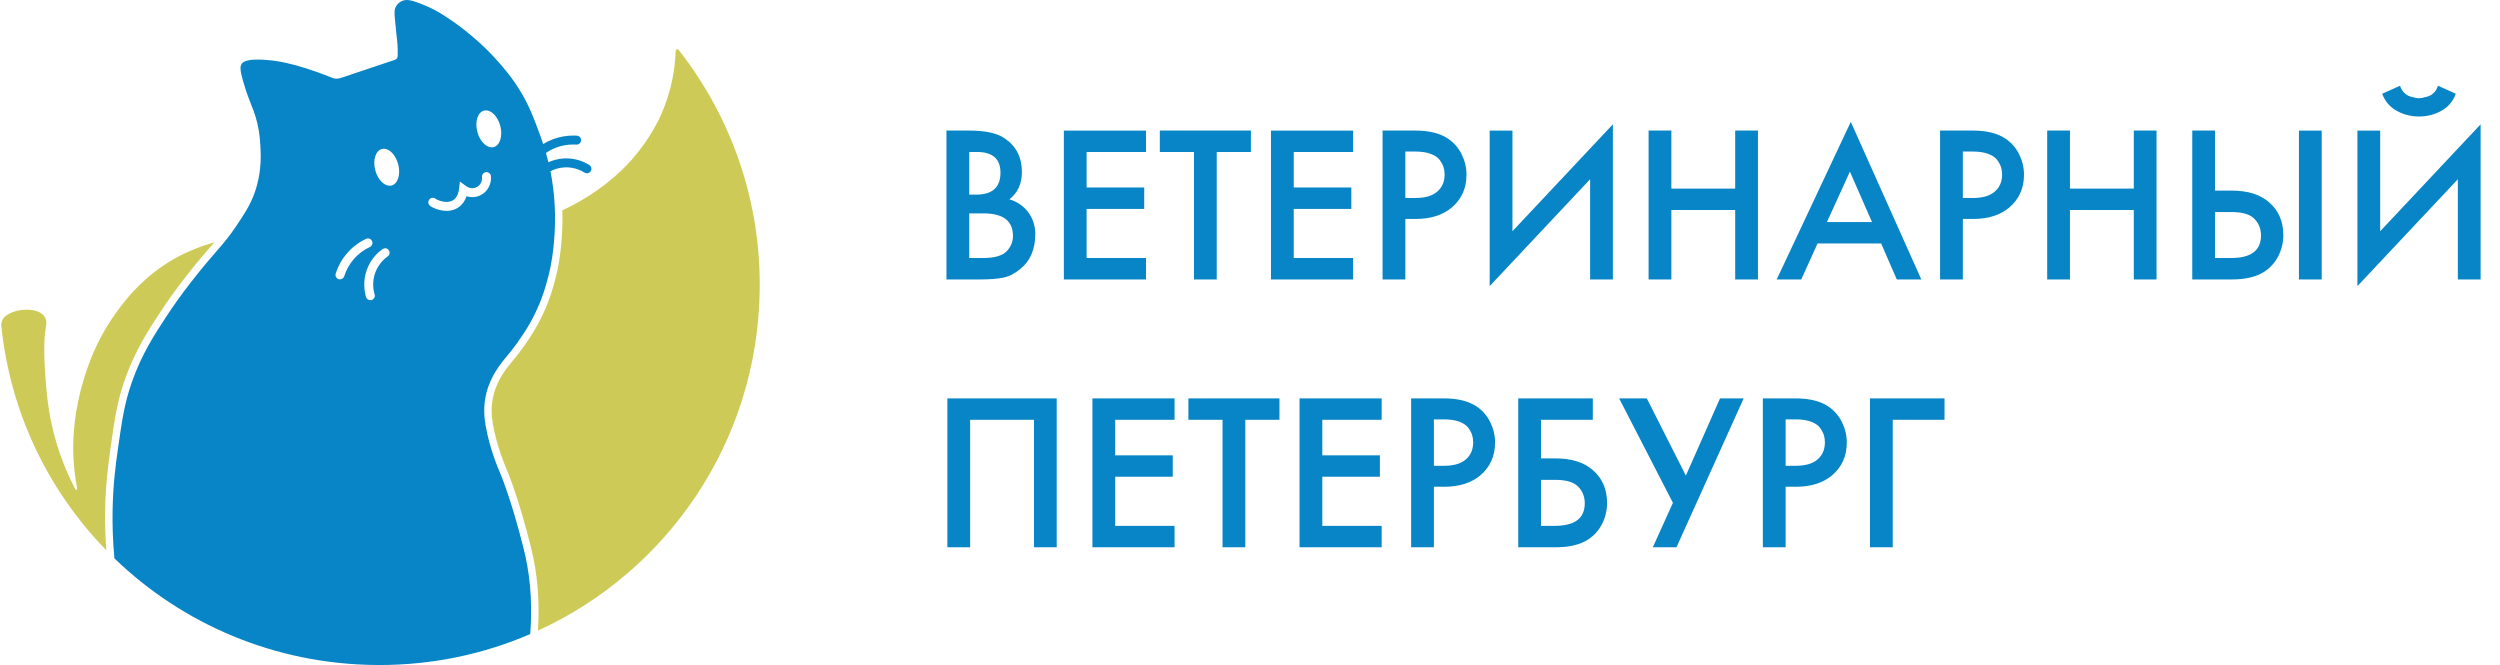
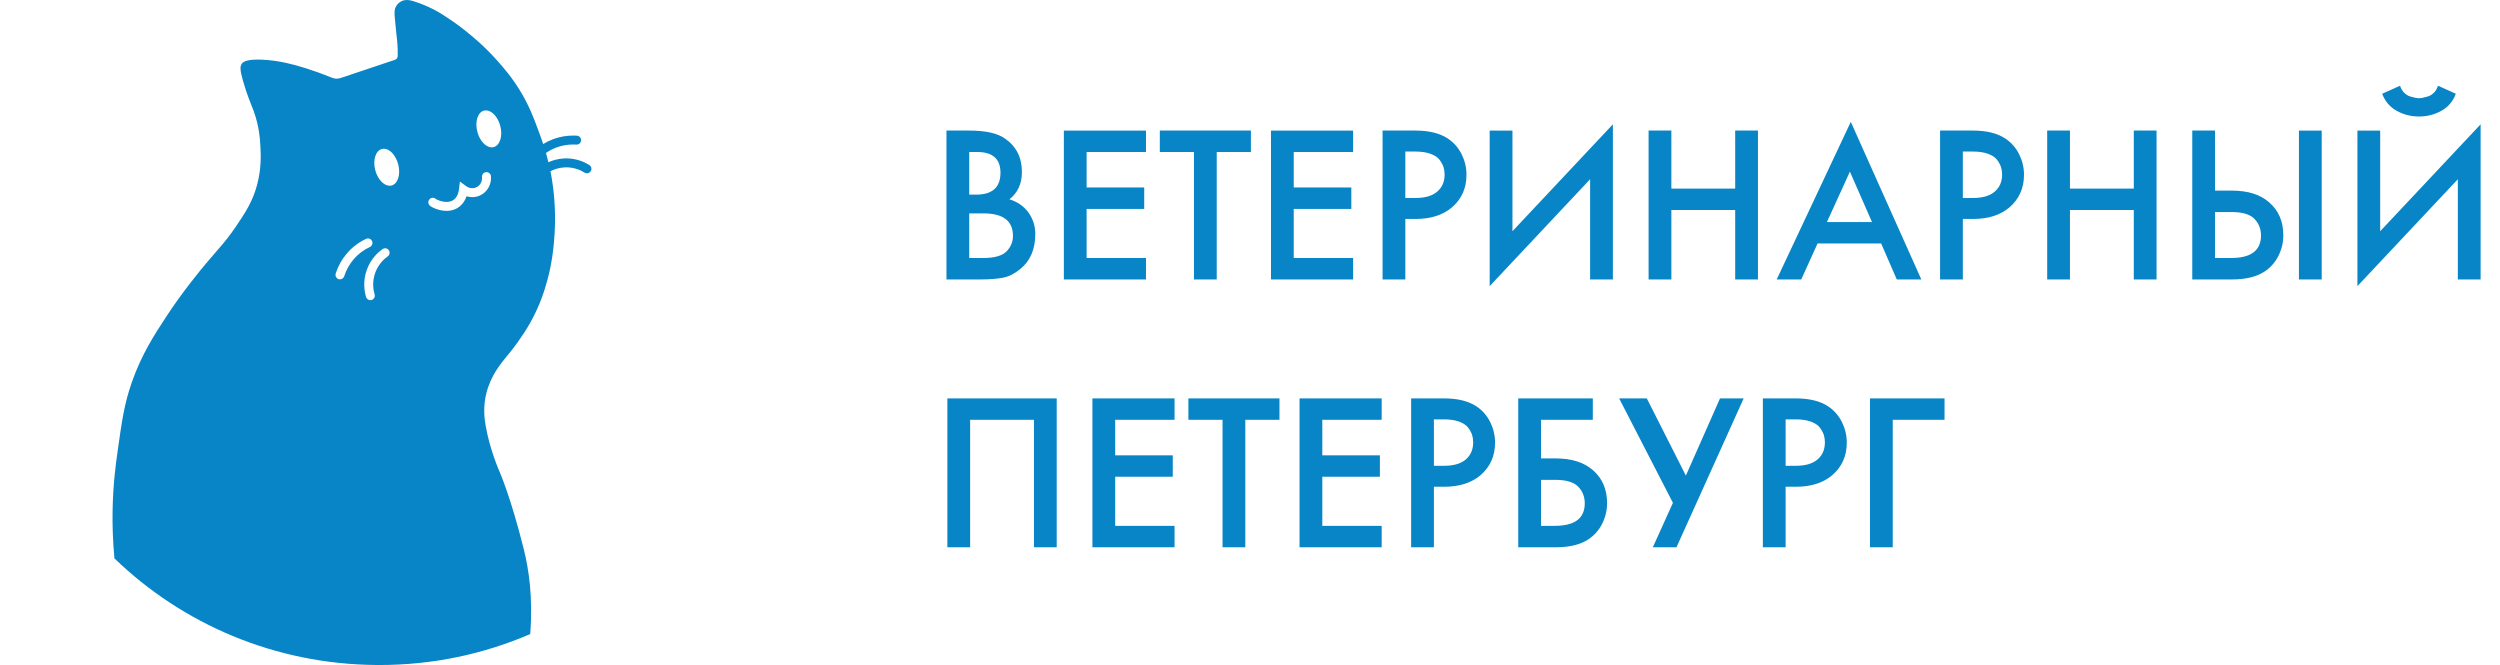
<svg xmlns="http://www.w3.org/2000/svg" xml:space="preserve" width="1109px" height="295px" version="1.1" style="shape-rendering:geometricPrecision; text-rendering:geometricPrecision; image-rendering:optimizeQuality; fill-rule:evenodd; clip-rule:evenodd" viewBox="0 0 1101.38 293.27">
  <defs>
    <style type="text/css">
   
    .fil2 {fill:none}
    .fil1 {fill:#0785C6}
    .fil0 {fill:#CECA58}
    .fil3 {fill:#0785C6;fill-rule:nonzero}
   
  </style>
  </defs>
  <g id="Слой_x0020_1">
    <g id="_3125273601568">
-       <path class="fil0" d="M94.02 106.81c-0.53,0.63 -1.09,1.27 -1.68,1.94 -1.29,1.48 -2.75,3.16 -4.47,5.23 -3.81,4.52 -11.13,13.6 -17.6,23.45 -5.56,8.5 -11.3,17.27 -15.79,30.04 -3.42,9.79 -4.51,17.52 -6.32,30.34 -0.85,6.07 -2.15,15.22 -2.35,27.42 -0.09,5.77 0.08,11.62 0.5,17.44 -25.5,-26.17 -42.43,-60.68 -46.31,-99.23 0,-1.66 0.75,-3.26 2.1,-4.23 1.41,-1.04 3.51,-2.05 6.67,-2.49 3.01,-0.41 8.48,-0.16 10.41,3.09 1.28,2.13 0.52,3.65 0.06,7.62 -0.1,0.82 -0.76,6.2 0.33,20.17 0.55,6.93 1.36,16.61 5.02,28.55 1.59,5.18 4.1,12.02 8.11,19.67 0.21,0.43 0.86,0.21 0.78,-0.25 -0.97,-4.96 -1.76,-11.22 -1.75,-18.46 0,-3.54 0.2,-15.22 4.63,-29.71 1.75,-5.74 5.24,-16.8 13.89,-28.94 3.44,-4.82 9.99,-13.84 21.61,-21.61 4.01,-2.68 10.91,-6.75 22.16,-10.04z" />
-       <path class="fil0" d="M334.46 128.77c-1.24,66.64 -41.01,123.39 -97.8,149.34 0.85,-12.85 -0.17,-25.16 -3.04,-36.66 -5.75,-23.14 -10.77,-34.52 -10.98,-34.99 -0.04,-0.1 -4.09,-9.28 -5.85,-19.56 -0.3,-1.75 -1.21,-7.09 0.42,-13.15 0.28,-1.04 0.55,-1.81 0.78,-2.42 2.01,-5.51 4.98,-9.1 7.84,-12.58 0.41,-0.49 0.8,-0.97 1.18,-1.44 1.63,-2.03 5.78,-7.41 9.29,-13.69 4.83,-8.64 6.86,-16.14 7.83,-19.74 2.04,-7.61 2.57,-13.53 2.89,-17.06 0.38,-4.14 0.53,-8.42 0.44,-12.72 -0.01,-0.46 -0.02,-0.92 -0.04,-1.36 1.88,-0.86 3.82,-1.82 5.79,-2.9 14.81,-8.06 23.3,-17.63 25.07,-19.69 7.94,-9.12 11.83,-17.64 12.74,-19.67 4.58,-10.31 6.12,-20.17 6.4,-28.06 0.02,-0.68 0.87,-0.95 1.29,-0.43 23.02,29.3 36.51,66.46 35.75,106.78z" />
      <g>
        <path class="fil1" d="M259.32 72.76c-1.78,-1.12 -5.41,-2.92 -10.17,-2.92 -0.26,0 -0.51,0.01 -0.78,0.02 -2.78,0.12 -5.17,0.82 -7.08,1.68 -0.34,-1.42 -0.71,-2.79 -1.08,-4.09 1.42,-0.96 2.94,-1.78 4.57,-2.39 2.36,-0.88 4.91,-1.34 7.44,-1.34 0.47,0 0.92,0.02 1.38,0.05l0.13 0c1.04,0 1.89,-0.8 1.97,-1.84 0.07,-1.09 -0.76,-2.02 -1.85,-2.1 -0.54,-0.03 -1.08,-0.05 -1.63,-0.05 -3,0 -6.02,0.53 -8.83,1.59 -1.55,0.57 -3.02,1.29 -4.41,2.15 -0.78,-2.37 -1.55,-4.49 -2.26,-6.38 -1.99,-5.36 -3.86,-10.28 -7.43,-16.31 -3.98,-6.7 -7.94,-11.17 -10.8,-14.36 -5.65,-6.3 -10.65,-10.37 -13.61,-12.75 -4.16,-3.35 -7.01,-5.18 -10.97,-7.74 0,0 -5.06,-3.28 -12.18,-5.47 -0.71,-0.22 -1.74,-0.51 -2.86,-0.51 -0.76,0 -1.56,0.13 -2.34,0.51 -1.35,0.64 -2.08,1.72 -2.32,2.11 -0.99,1.62 -0.85,3.27 -0.61,5.8 0.4,4.32 0.61,6.47 0.7,7.1 0.31,2.22 0.62,5.31 0.53,9.19 -0.02,0.77 -0.52,1.43 -1.23,1.67l-24.04 8.05c-0.55,0.17 -1.11,0.26 -1.67,0.26 -0.68,0 -1.36,-0.13 -1.99,-0.38 -4.53,-1.86 -8.43,-3.2 -11.4,-4.15 -6.39,-2.03 -11.71,-3.26 -17.63,-3.73 -1.46,-0.12 -2.72,-0.16 -3.81,-0.16 -5.48,0 -6.6,1.26 -6.99,1.84 -0.88,1.27 -0.75,2.91 0.51,7.46 1.85,6.59 3.57,10.19 4.77,13.5 2.48,6.88 2.79,12.69 2.95,15.96 0.17,3.28 0.45,9.39 -1.54,16.71 -1.98,7.29 -5.22,12.13 -9.26,18.13 -1.48,2.17 -2.76,3.9 -4,5.49 -2.63,3.33 -5.15,5.99 -9.11,10.73 -2.81,3.34 -10.51,12.67 -17.37,23.15 -5.43,8.29 -11.09,16.9 -15.44,29.32 -3.3,9.46 -4.34,16.77 -6.17,29.71 -0.91,6.41 -2.13,15.25 -2.32,27.01 -0.1,6.17 0.09,13.2 0.81,20.96 29.89,28.86 70.58,46.67 115.52,47.02 0.46,0 0.93,0.01 1.41,0.01 23.6,0 46.07,-4.87 66.44,-13.65 1.27,-16.26 -0.67,-28.73 -2.83,-37.37 -5.75,-23.14 -10.79,-34.47 -10.79,-34.47 0,0 -4.24,-9.48 -6.08,-20.32 -0.44,-2.53 -1.25,-8.18 0.48,-14.56 0.33,-1.24 0.65,-2.13 0.86,-2.7 2.51,-6.86 6.41,-11.07 9.56,-14.95 0.75,-0.94 5.24,-6.54 8.97,-13.22 4.58,-8.19 6.54,-15.36 7.52,-19.01 1.93,-7.16 2.46,-12.76 2.8,-16.49 0.4,-4.46 0.5,-8.61 0.43,-12.36 -0.18,-8.73 -1.33,-15.21 -1.87,-18.02 -0.05,-0.22 -0.09,-0.43 -0.15,-0.63 1.64,-0.86 3.78,-1.6 6.37,-1.71 0.21,-0.01 0.41,-0.02 0.61,-0.02 3.79,0 6.66,1.44 8.09,2.33 0.33,0.19 0.68,0.29 1.04,0.29 0.66,0 1.3,-0.33 1.68,-0.93 0.57,-0.93 0.29,-2.13 -0.64,-2.72zm-103.87 41.52c-1.88,2.18 -3.33,4.78 -4.2,7.52 -0.27,0.85 -1.04,1.39 -1.88,1.39 -0.2,0 -0.4,-0.03 -0.59,-0.08 -1.04,-0.33 -1.62,-1.44 -1.29,-2.49 1.02,-3.25 2.75,-6.34 4.98,-8.92 2.3,-2.68 5.22,-4.88 8.44,-6.38 0.26,-0.13 0.55,-0.18 0.82,-0.18 0.74,0 1.46,0.41 1.78,1.13 0.47,0.99 0.04,2.17 -0.94,2.63 -2.71,1.27 -5.17,3.12 -7.12,5.38zm14.97 -1.21c-1.44,1.01 -4.07,3.32 -5.48,7.15 -1.52,4.12 -0.83,7.81 -0.29,9.62 0.3,1.05 -0.29,2.15 -1.34,2.45 -0.18,0.06 -0.37,0.09 -0.55,0.09 -0.85,0 -1.64,-0.55 -1.9,-1.41 -0.67,-2.3 -1.53,-6.91 0.39,-12.11 1.77,-4.83 5.07,-7.72 6.88,-9 0.34,-0.25 0.75,-0.37 1.14,-0.37 0.62,0 1.23,0.28 1.61,0.83 0.64,0.89 0.43,2.11 -0.46,2.75zm1.72 -31.27c-0.29,0.08 -0.58,0.11 -0.87,0.11 -2.55,0 -5.25,-2.82 -6.32,-6.81 -1.19,-4.45 0.12,-8.65 2.89,-9.39 0.29,-0.08 0.59,-0.12 0.89,-0.12 2.55,0 5.24,2.83 6.31,6.82 1.19,4.45 -0.11,8.66 -2.9,9.39zm38.92 4.44c-1.06,0.47 -2.19,0.7 -3.3,0.7 -0.88,0 -1.73,-0.14 -2.57,-0.39 -1.27,3.76 -4.19,6.17 -8.06,6.42 -0.23,0.02 -0.48,0.02 -0.72,0.02 -3.4,0 -6.64,-1.52 -7.52,-2.42 -0.75,-0.79 -0.73,-2.03 0.06,-2.79 0.38,-0.38 0.87,-0.56 1.37,-0.56 0.48,0 0.96,0.18 1.33,0.53 0.01,0.01 0.02,0.01 0.03,0.02 0.51,0.33 2.51,1.28 4.71,1.28 0.16,0 0.32,-0.01 0.49,-0.02 2.8,-0.19 4.57,-2.18 4.98,-5.6l0.41 -3.36 2.72 2c0.82,0.61 1.78,0.92 2.75,0.92 0.59,0 1.17,-0.11 1.71,-0.36 1.72,-0.75 2.74,-2.6 2.56,-4.58 -0.09,-1.08 0.71,-2.05 1.8,-2.13 0.06,-0.01 0.12,-0.01 0.18,-0.01 1.01,0 1.87,0.76 1.96,1.79 0.33,3.66 -1.65,7.09 -4.89,8.54zm6.1 -21.36c-0.28,0.08 -0.58,0.11 -0.87,0.11 -2.55,0 -5.25,-2.82 -6.32,-6.81 -1.19,-4.45 0.11,-8.65 2.9,-9.41 0.28,-0.07 0.56,-0.09 0.86,-0.09 2.56,0 5.26,2.81 6.33,6.81 1.18,4.44 -0.12,8.64 -2.9,9.39z" />
      </g>
    </g>
-     <rect class="fil2" x="408.96" y="51.48" width="692.42" height="190.3" />
    <path class="fil3" d="M416.83 57.58l9.94 0c7.22,0 12.47,1.15 15.75,3.45 5.05,3.41 7.58,8.36 7.58,14.86 0,5.12 -1.84,9.12 -5.51,12.01 3.61,1.11 6.41,3.06 8.41,5.85 2,2.79 3,5.92 3,9.4 0,6.76 -2.19,11.91 -6.59,15.45 -2.43,2.04 -4.94,3.32 -7.53,3.84 -2.59,0.53 -5.92,0.79 -9.99,0.79l-15.06 0 0 -65.65zm10.04 9.45l0 18.8 3.05 0c7.16,0 10.73,-3.22 10.73,-9.65 0,-6.1 -3.44,-9.15 -10.33,-9.15l-3.45 0zm0 27.07l0 19.68 6.1 0c4.99,0 8.44,-0.97 10.34,-2.9 1.9,-1.94 2.85,-4.22 2.85,-6.84 0,-6.63 -4.33,-9.94 -12.99,-9.94l-6.3 0zm77.95 -36.52l0 9.45 -26.18 0 0 15.65 25.4 0 0 9.45 -25.4 0 0 21.65 26.18 0 0 9.45 -36.22 0 0 -65.65 36.22 0zm46.26 9.45l-15.06 0 0 56.2 -10.04 0 0 -56.2 -15.06 0 0 -9.45 40.16 0 0 9.45zm45.08 -9.45l0 9.45 -26.18 0 0 15.65 25.39 0 0 9.45 -25.39 0 0 21.65 26.18 0 0 9.45 -36.22 0 0 -65.65 36.22 0zm12.99 0l14.47 0c6.03,0 10.83,1.18 14.37,3.55 2.62,1.77 4.64,4.08 6.05,6.93 1.41,2.86 2.12,5.86 2.12,9.01 0,5.91 -2.14,10.7 -6.4,14.37 -4,3.41 -9.35,5.12 -16.04,5.12l-4.53 0 0 26.67 -10.04 0 0 -65.65zm10.04 9.25l0 20.48 4.53 0c4.2,0 7.38,-0.94 9.54,-2.81 2.17,-1.87 3.25,-4.38 3.25,-7.53 0,-1.11 -0.15,-2.16 -0.44,-3.15 -0.3,-0.98 -0.85,-2.05 -1.67,-3.2 -0.82,-1.15 -2.15,-2.06 -3.99,-2.75 -1.84,-0.69 -4.1,-1.04 -6.79,-1.04l-4.43 0zm81.49 56.4l0 -44.19 -44.29 47.14 0 -68.6 10.04 0 0 44.39 44.29 -47.14 0 68.4 -10.04 0zm35.83 -65.65l0 25.59 28.15 0 0 -25.59 10.04 0 0 65.65 -10.04 0 0 -30.61 -28.15 0 0 30.61 -10.04 0 0 -65.65 10.04 0zm99.41 65.65l-6.89 -15.85 -28.05 0 -7.19 15.85 -10.82 0 32.67 -69.49 31.1 69.49 -10.82 0zm-30.81 -25.3l19.88 0 -9.74 -22.24 -10.14 22.24zm49.9 -40.35l14.47 0c6.03,0 10.82,1.18 14.37,3.55 2.62,1.77 4.64,4.08 6.05,6.93 1.41,2.86 2.12,5.86 2.12,9.01 0,5.91 -2.14,10.7 -6.4,14.37 -4,3.41 -9.35,5.12 -16.04,5.12l-4.53 0 0 26.67 -10.04 0 0 -65.65zm10.04 9.25l0 20.48 4.53 0c4.2,0 7.38,-0.94 9.54,-2.81 2.17,-1.87 3.25,-4.38 3.25,-7.53 0,-1.11 -0.15,-2.16 -0.44,-3.15 -0.3,-0.98 -0.85,-2.05 -1.68,-3.2 -0.82,-1.15 -2.14,-2.06 -3.98,-2.75 -1.84,-0.69 -4.1,-1.04 -6.79,-1.04l-4.43 0zm47.24 -9.25l0 25.59 28.15 0 0 -25.59 10.04 0 0 65.65 -10.04 0 0 -30.61 -28.15 0 0 30.61 -10.04 0 0 -65.65 10.04 0zm53.94 65.65l0 -65.65 10.04 0 0 26.48 7.48 0c7.02,0 12.5,1.74 16.43,5.21 4.14,3.61 6.2,8.44 6.2,14.47 0,3.15 -0.7,6.15 -2.11,9.01 -1.41,2.85 -3.43,5.17 -6.06,6.94 -3.54,2.36 -8.33,3.54 -14.37,3.54l-17.61 0zm10.04 -29.72l0 20.27 7.08 0c8.79,0 13.19,-3.31 13.19,-9.94 0,-2.89 -0.97,-5.33 -2.9,-7.33 -1.94,-2 -5.3,-3 -10.09,-3l-7.28 0zm37 -35.93l10.04 0 0 65.65 -10.04 0 0 -65.65zm70.08 65.65l0 -44.19 -44.29 47.14 0 -68.6 10.04 0 0 44.39 44.29 -47.14 0 68.4 -10.04 0zm-33.37 -81.89l7.88 -3.54c0.39,1.25 1,2.28 1.82,3.1 0.82,0.82 1.74,1.38 2.75,1.67 1.02,0.3 1.79,0.49 2.32,0.59 0.52,0.1 1.01,0.15 1.47,0.15 0.46,0 0.95,-0.05 1.48,-0.15 0.52,-0.1 1.3,-0.29 2.31,-0.59 1.02,-0.29 1.94,-0.85 2.76,-1.67 0.82,-0.82 1.42,-1.85 1.82,-3.1l7.87 3.54c-1.24,3.35 -3.38,5.86 -6.39,7.53 -3.02,1.67 -6.3,2.51 -9.85,2.51 -3.54,0 -6.82,-0.84 -9.84,-2.51 -3.02,-1.67 -5.15,-4.18 -6.4,-7.53zm-632.75 134.35l48.22 0 0 65.65 -10.03 0 0 -56.2 -28.15 0 0 56.2 -10.04 0 0 -65.65zm100.19 0l0 9.45 -26.18 0 0 15.65 25.39 0 0 9.44 -25.39 0 0 21.66 26.18 0 0 9.45 -36.22 0 0 -65.65 36.22 0zm46.26 9.45l-15.06 0 0 56.2 -10.04 0 0 -56.2 -15.06 0 0 -9.45 40.16 0 0 9.45zm45.08 -9.45l0 9.45 -26.18 0 0 15.65 25.39 0 0 9.44 -25.39 0 0 21.66 26.18 0 0 9.45 -36.22 0 0 -65.65 36.22 0zm12.99 0l14.47 0c6.03,0 10.82,1.18 14.37,3.54 2.62,1.77 4.64,4.09 6.05,6.94 1.41,2.85 2.12,5.86 2.12,9.01 0,5.9 -2.14,10.69 -6.4,14.37 -4,3.41 -9.35,5.11 -16.04,5.11l-4.53 0 0 26.68 -10.04 0 0 -65.65zm10.04 9.25l0 20.47 4.53 0c4.2,0 7.38,-0.93 9.54,-2.8 2.17,-1.87 3.25,-4.38 3.25,-7.53 0,-1.12 -0.15,-2.17 -0.44,-3.15 -0.3,-0.99 -0.85,-2.05 -1.68,-3.2 -0.82,-1.15 -2.14,-2.07 -3.98,-2.76 -1.84,-0.69 -4.1,-1.03 -6.79,-1.03l-4.43 0zm37.2 56.4l0 -65.65 32.88 0 0 9.45 -22.84 0 0 17.02 6.5 0c7.02,0 12.5,1.74 16.43,5.22 4.14,3.61 6.2,8.43 6.2,14.47 0,3.15 -0.7,6.15 -2.11,9 -1.41,2.86 -3.43,5.17 -6.06,6.94 -3.54,2.37 -8.33,3.55 -14.36,3.55l-16.64 0zm10.04 -29.73l0 20.28 6.1 0c8.8,0 13.19,-3.32 13.19,-9.94 0,-2.89 -0.97,-5.33 -2.9,-7.34 -1.94,-2 -5.3,-3 -10.09,-3l-6.3 0zm34.45 -35.92l12.2 0 17.23 34.05 15.06 -34.05 10.43 0 -29.63 65.65 -10.43 0 8.86 -19.59 -23.72 -46.06zm63.38 0l14.47 0c6.04,0 10.83,1.18 14.37,3.54 2.62,1.77 4.64,4.09 6.05,6.94 1.41,2.85 2.12,5.86 2.12,9.01 0,5.9 -2.13,10.69 -6.4,14.37 -4,3.41 -9.35,5.11 -16.04,5.11l-4.53 0 0 26.68 -10.04 0 0 -65.65zm10.04 9.25l0 20.47 4.53 0c4.2,0 7.38,-0.93 9.55,-2.8 2.16,-1.87 3.24,-4.38 3.24,-7.53 0,-1.12 -0.14,-2.17 -0.44,-3.15 -0.29,-0.99 -0.85,-2.05 -1.67,-3.2 -0.82,-1.15 -2.15,-2.07 -3.99,-2.76 -1.84,-0.69 -4.1,-1.03 -6.79,-1.03l-4.43 0zm37.2 56.4l0 -65.65 32.88 0 0 9.45 -22.84 0 0 56.2 -10.04 0z" />
  </g>
</svg>